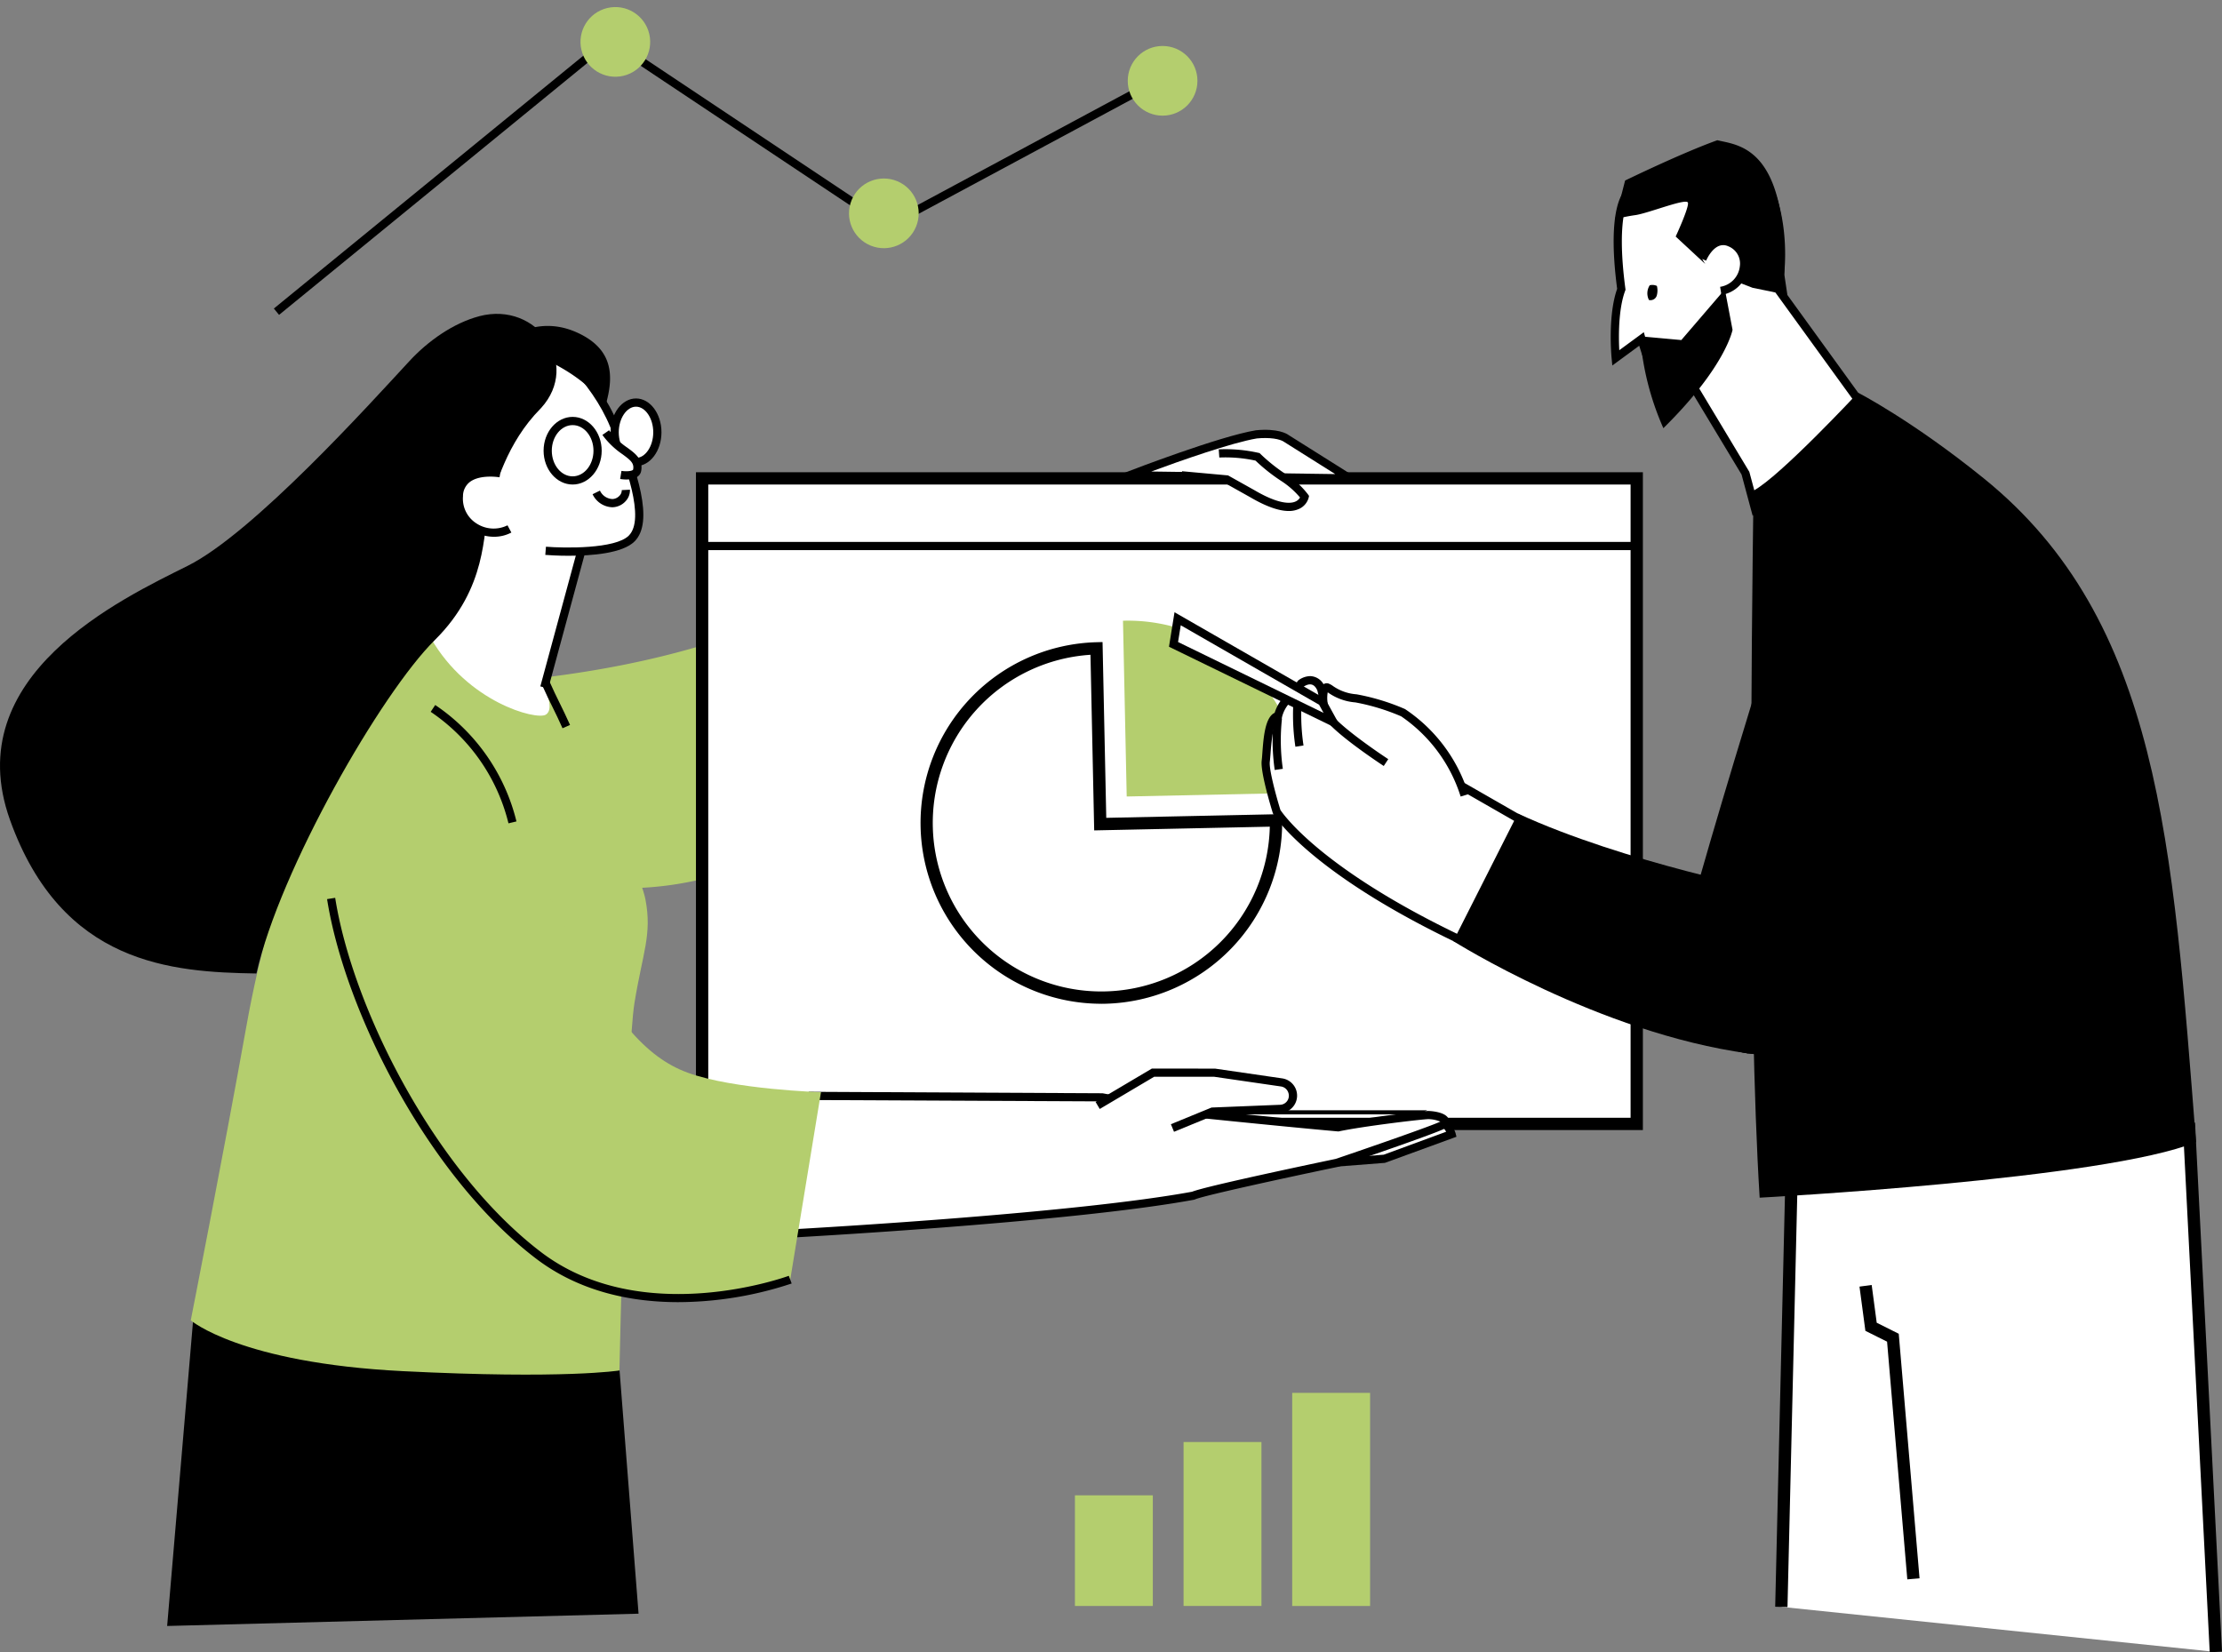
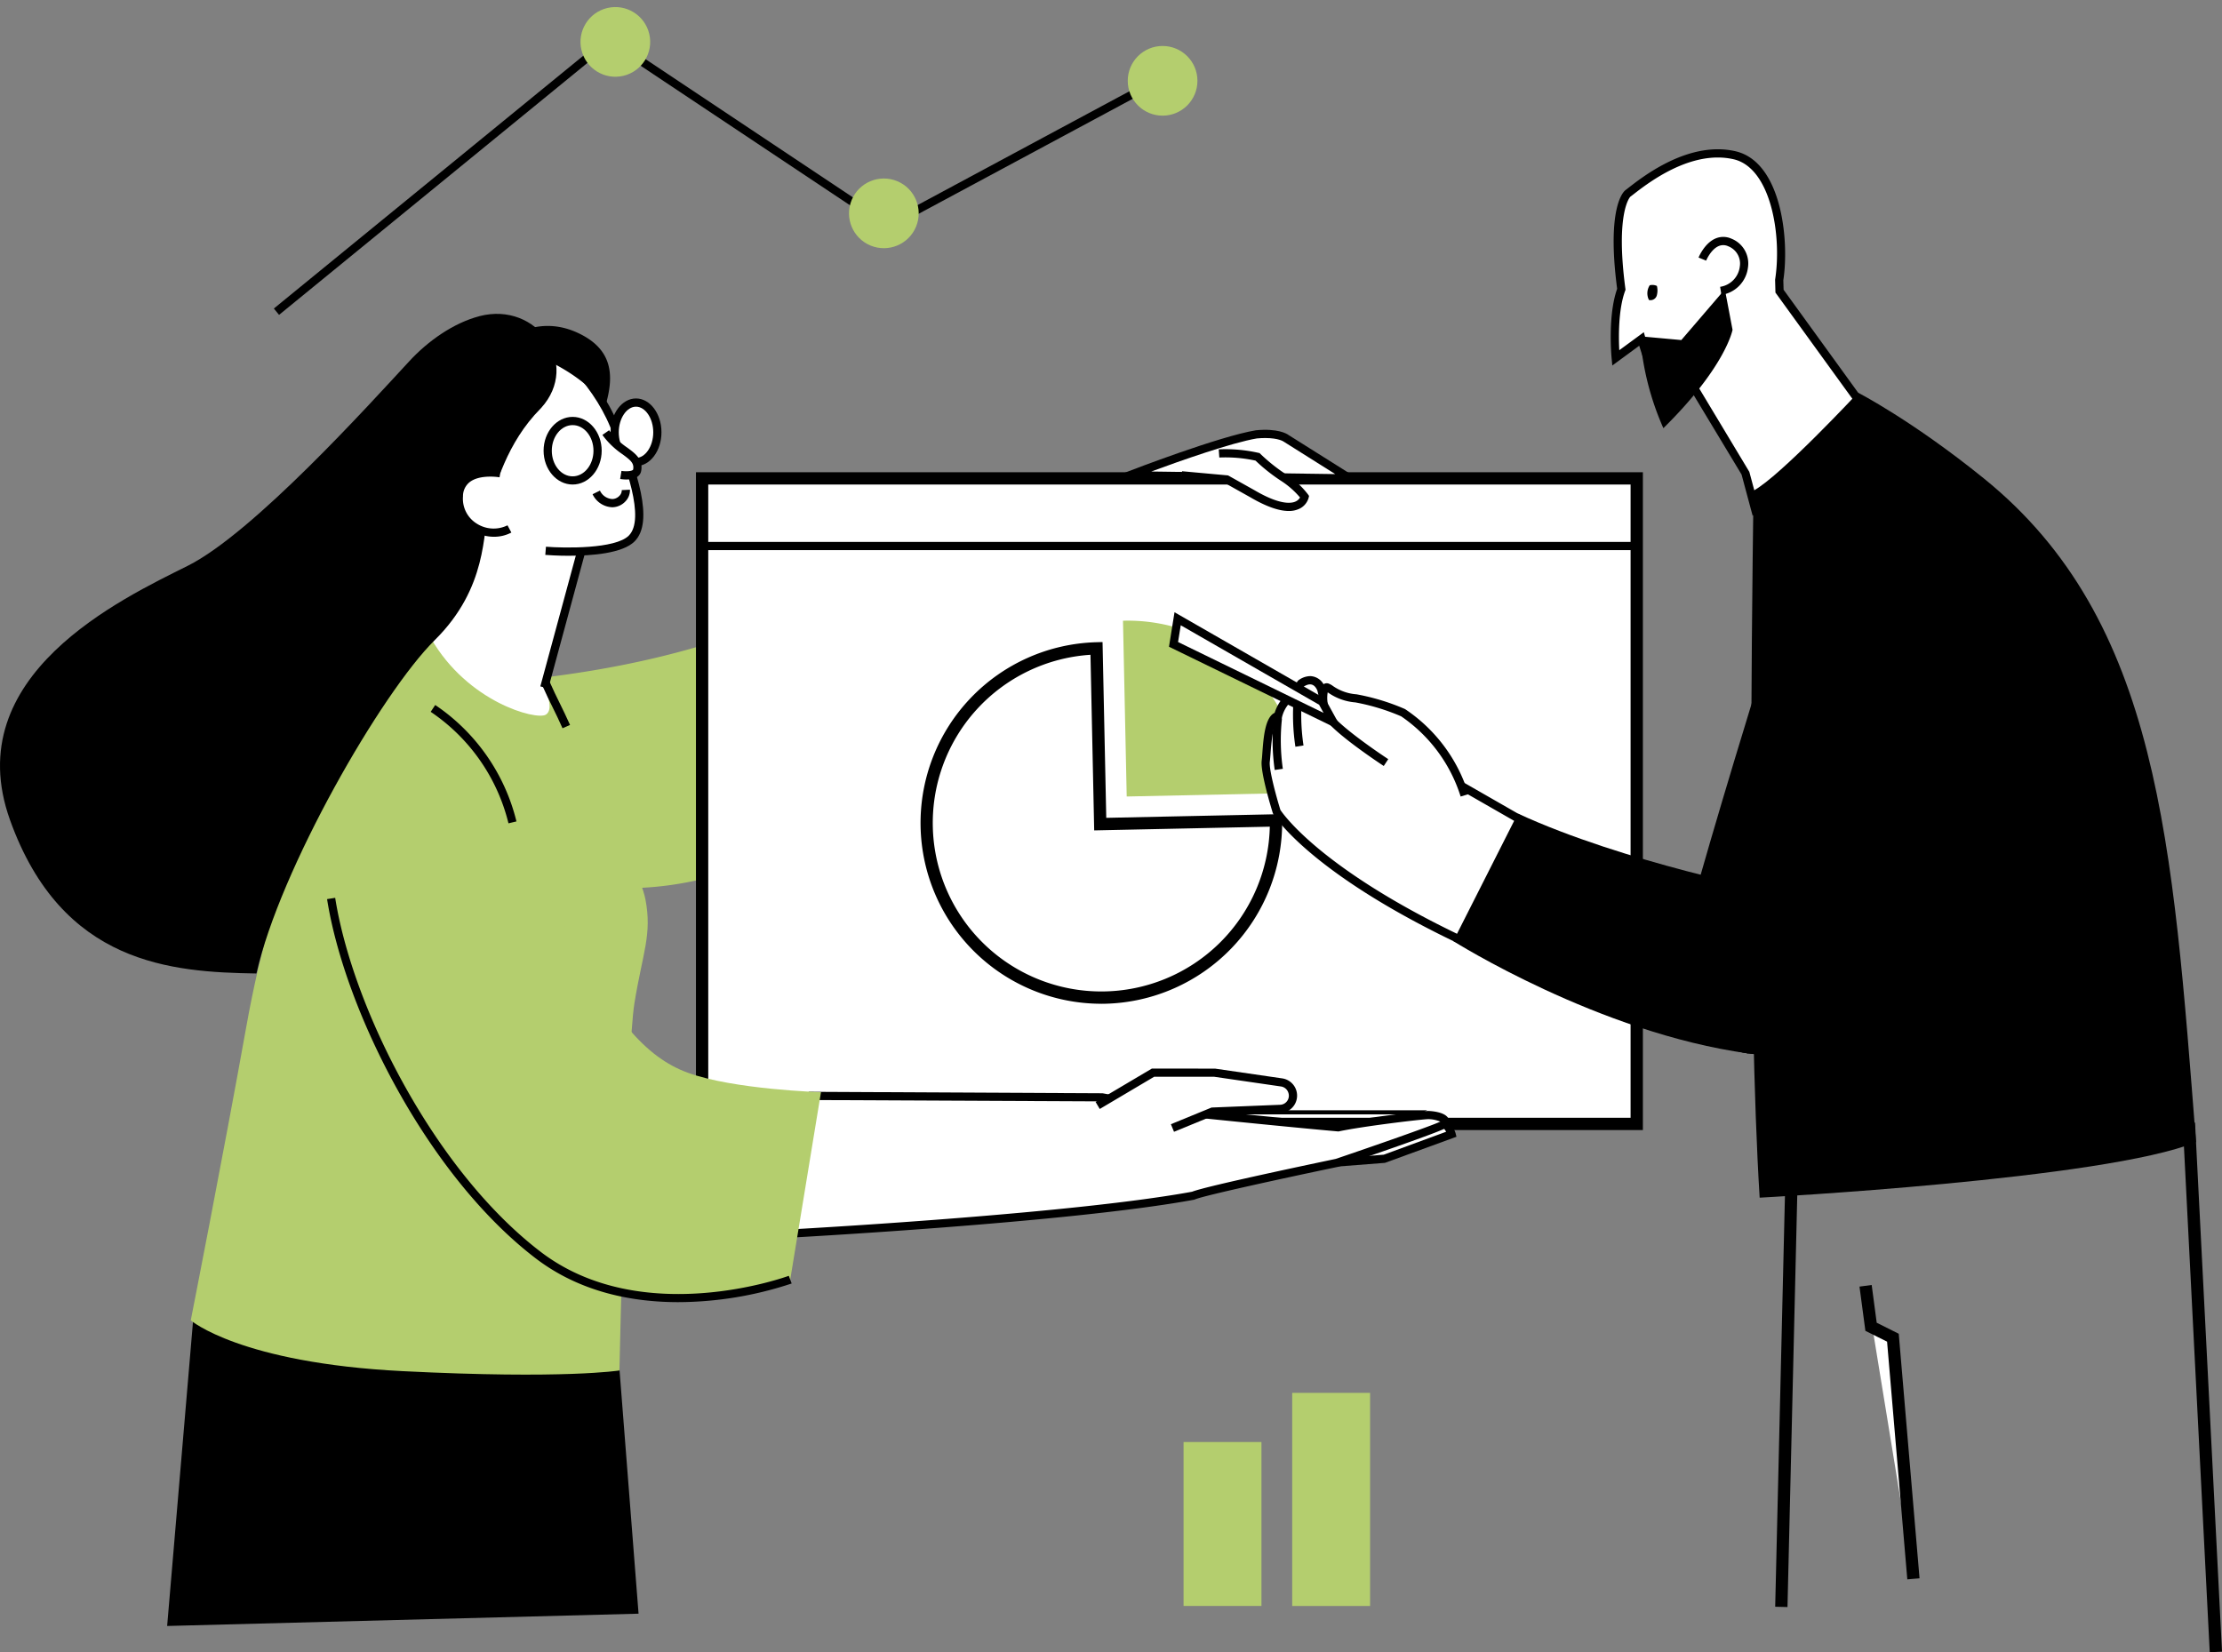
<svg xmlns="http://www.w3.org/2000/svg" width="473.921" height="352.464" viewBox="0 0 473.921 352.464">
  <rect x="0" y="0" width="473.921" height="352.464" fill="#808080" stroke="none" />
  <g id="Ñëîé_4" data-name="Ñëîé 4" transform="translate(0.005 2.844)">
    <g id="Group_12210" data-name="Group 12210" transform="translate(-0.005 -2.844)">
      <path id="Path_22084" data-name="Path 22084" d="M219.97,296.077s40.22,5.83,69.947-37.011a175.991,175.991,0,0,1-10.492-29.146,285.868,285.868,0,0,1-39.342,14.864c-21.857,6.412-40.8,7.284-46.922,8.161,12.533,26.815,26.815,43.132,26.815,43.132Z" transform="translate(-91.057 -106.886)" fill="#b4ce6e" />
      <g id="Group_12172" data-name="Group 12172" transform="translate(229.268 297.127)">
        <rect id="Rectangle_753" data-name="Rectangle 753" width="16.613" height="45.463" transform="translate(46.341)" fill="#b4ce6e" />
        <rect id="Rectangle_754" data-name="Rectangle 754" width="16.613" height="34.971" transform="translate(23.168 10.487)" fill="#b4ce6e" />
-         <rect id="Rectangle_755" data-name="Rectangle 755" width="16.613" height="23.606" transform="translate(0 21.857)" fill="#b4ce6e" />
      </g>
      <g id="Group_12177" data-name="Group 12177" transform="translate(148.438 100.739)">
        <g id="Group_12174" data-name="Group 12174">
          <g id="Group_12173" data-name="Group 12173">
            <rect id="Rectangle_756" data-name="Rectangle 756" width="199.343" height="137.705" transform="translate(1.311 1.311)" fill="#fff" />
            <path id="Path_22085" data-name="Path 22085" d="M482.785,328.067H280.82V187.74H482.785V328.067Zm-199.343-2.622H480.163V190.362H283.442Z" transform="translate(-280.82 -187.74)" />
          </g>
          <rect id="Rectangle_757" data-name="Rectangle 757" width="199.343" height="1.75" transform="translate(1.311 14.864)" />
        </g>
        <g id="Group_12176" data-name="Group 12176" transform="translate(47.886 31.659)">
          <g id="Group_12175" data-name="Group 12175" transform="translate(0 4.565)">
            <path id="Path_22086" data-name="Path 22086" d="M410.136,258.82a37.258,37.258,0,1,0,38.28,36.694l-37.487.793Z" transform="translate(-372.588 -257.472)" fill="#fff" />
            <path id="Path_22087" data-name="Path 22087" d="M409.972,333.432a38.57,38.57,0,0,1-1.047-77.125l1.322-.037.793,37.5,37.492-.793.021,1.322A38.669,38.669,0,0,1,410.8,333.427c-.275.005-.555.011-.83.011Zm-2.294-74.445a35.947,35.947,0,1,0,38.243,36.668l-37.455.793-.793-37.455Z" transform="translate(-371.414 -256.27)" />
          </g>
          <path id="Path_22088" data-name="Path 22088" d="M453.368,247.648c-.079,0-.159.011-.238.011l.793,37.487,37.487-.793v-.243a37.261,37.261,0,0,0-38.036-36.467Z" transform="translate(-409.937 -247.634)" fill="#b4ce6e" />
        </g>
      </g>
      <path id="Path_22089" data-name="Path 22089" d="M512.844,450.473H463.67l10.492-5.243h48.82l-10.143,5.243Zm-45.468-.872h45.252l6.761-3.5H474.368Z" transform="translate(-218.581 -208.387)" />
      <g id="Group_12178" data-name="Group 12178" transform="translate(236.372 91.692)">
        <path id="Path_22090" data-name="Path 22090" d="M455.74,181.1s19.235-7.432,27.106-8.743c4.81-.439,6.338.872,6.338.872l13.553,8.526Z" transform="translate(-451.215 -171.401)" fill="#fff" />
        <path id="Path_22091" data-name="Path 22091" d="M501.8,181.9l-54.618-.761,4.213-1.628c.788-.307,19.409-7.479,27.275-8.79,4.673-.439,6.591.724,6.983,1.02L501.8,181.9Zm-45.453-2.384,39.247.55-11.021-6.94h0s-1.031-.751-3.906-.751c-.56,0-1.163.026-1.787.085-5.37.9-16.412,4.8-22.539,7.062Z" transform="translate(-447.18 -170.625)" />
      </g>
      <g id="Group_12179" data-name="Group 12179" transform="translate(251.965 95.804)">
        <path id="Path_22092" data-name="Path 22092" d="M484.785,180.117a30.725,30.725,0,0,1,8.219.724,36.984,36.984,0,0,0,5.466,4.371,17.517,17.517,0,0,1,4.588,4.155s-1.094,5.243-11.148-.655l-5.466-3.06-9.615-.872Z" transform="translate(-476.751 -179.188)" fill="#fff" />
        <path id="Path_22093" data-name="Path 22093" d="M499.583,191.606c-2.13,0-4.868-.978-8.188-2.923l-5.286-2.96-9.43-.856.159-1.744,9.805.893,5.624,3.15c5.328,3.129,7.77,2.865,8.748,2.426a2.042,2.042,0,0,0,.978-.867,18.047,18.047,0,0,0-4.07-3.563,37.882,37.882,0,0,1-5.418-4.3,29.972,29.972,0,0,0-7.728-.661l-.122-1.744a31.869,31.869,0,0,1,8.452.74l.259.053.185.185a36.874,36.874,0,0,0,5.317,4.255,18.278,18.278,0,0,1,4.831,4.387l.217.312-.079.37a3.686,3.686,0,0,1-2.12,2.431,5.261,5.261,0,0,1-2.141.418Z" transform="translate(-476.68 -178.404)" />
      </g>
      <g id="Group_12195" data-name="Group 12195" transform="translate(0 66.953)">
        <g id="Group_12182" data-name="Group 12182" transform="translate(35.65 38.596)">
          <path id="Path_22094" data-name="Path 22094" d="M73.122,526.82,67.44,593.706l100.546-2.622-4.371-55.955Z" transform="translate(-67.44 -352.399)" />
          <g id="Group_12181" data-name="Group 12181" transform="translate(5.037)">
            <path id="Path_22095" data-name="Path 22095" d="M128.179,254.725s-27.972,19.314-39.316,82.612c-5.022,28.015-11.893,62.9-11.893,62.9s10.513,9.086,45.193,10.836,46.235-.143,46.235-.143,1.459-67.616,3.208-78.4,3.79-14.573,2.331-22.147-20.694-47.213-20.694-47.213l-25.065-8.452Z" transform="translate(-76.97 -224.126)" fill="#b4ce6e" />
            <g id="Group_12180" data-name="Group 12180" transform="translate(51.214)">
              <path id="Path_22096" data-name="Path 22096" d="M207.372,203.542l-9.324,34.389s2.331,4.662.291,5.83-16.613-2.622-24.478-16.323c11.364-24.188,13.992-30.6,13.992-30.6l19.526,6.7Z" transform="translate(-173.86 -196.84)" fill="#fff" />
              <path id="Path_22097" data-name="Path 22097" d="M223.086,282.193c-.756-1.718-1.475-3.172-2.167-4.583-.7-1.427-1.427-2.9-2.2-4.651l1.6-.708c.756,1.718,1.475,3.177,2.167,4.588.7,1.427,1.422,2.9,2.2,4.646Z" transform="translate(-195.008 -232.39)" />
              <rect id="Rectangle_758" data-name="Rectangle 758" width="35.632" height="1.75" transform="translate(23.344 40.87) rotate(-74.82)" />
            </g>
          </g>
        </g>
        <g id="Group_12188" data-name="Group 12188">
          <g id="Group_12186" data-name="Group 12186" transform="translate(83.491 3.329)">
            <path id="Path_22098" data-name="Path 22098" d="M190.838,178.109s14.573,1.168,18.363-2.622.291-14.282-3.79-24.188-13.7-19.235-19.816-19.526-32.64,8.452-26.815,26.228,22.147,18.654,32.058,20.107Z" transform="translate(-157.949 -130.896)" fill="#fff" />
            <path id="Path_22099" data-name="Path 22099" d="M220.51,178.4c-2.574,0-4.6-.148-5.138-.19l.137-1.744c3.943.312,14.8.5,17.67-2.368,3.547-3.547-.571-14.964-3.98-23.236-3.906-9.477-13.162-18.706-19.05-18.987l.085-1.75c6.576.312,16.391,9.879,20.583,20.065,4.144,10.064,7.812,20.926,3.6,25.139-2.569,2.569-9.171,3.066-13.912,3.066Z" transform="translate(-182.558 -130.12)" />
            <g id="Group_12183" data-name="Group 12183" transform="translate(46.732 14.716)">
              <ellipse id="Ellipse_10" data-name="Ellipse 10" cx="4.551" cy="6.338" rx="4.551" ry="6.338" transform="translate(0.877 0.877)" fill="#fff" />
              <path id="Path_22100" data-name="Path 22100" d="M251.788,172.39c-2.992,0-5.428-3.235-5.428-7.215s2.437-7.215,5.428-7.215,5.429,3.235,5.429,7.215S254.78,172.39,251.788,172.39Zm0-12.675c-1.993,0-3.679,2.5-3.679,5.465s1.686,5.466,3.679,5.466,3.679-2.5,3.679-5.466S253.781,159.715,251.788,159.715Z" transform="translate(-246.36 -157.96)" />
            </g>
            <g id="Group_12184" data-name="Group 12184" transform="translate(44.993 21.497)">
              <path id="Path_22101" data-name="Path 22101" d="M244.425,171.75c3.06,4.371,7.284,4.662,6.7,8.013-.27,1.549-3.5,1.02-3.5,1.02l-3.208-9.033Z" transform="translate(-243.706 -171.243)" fill="#fff" />
              <path id="Path_22102" data-name="Path 22102" d="M248.166,181.3a8.278,8.278,0,0,1-1.311-.111l.28-1.728c1.152.185,2.437.026,2.495-.307.233-1.327-.523-1.95-2.262-3.23a17.466,17.466,0,0,1-4.3-4.133l1.432-1a15.714,15.714,0,0,0,3.9,3.726c1.734,1.279,3.372,2.49,2.944,4.937-.238,1.369-1.676,1.845-3.187,1.845Z" transform="translate(-243.07 -170.79)" />
            </g>
            <g id="Group_12185" data-name="Group 12185" transform="translate(32.45 18.648)">
              <ellipse id="Ellipse_11" data-name="Ellipse 11" cx="5.318" cy="6.338" rx="5.318" ry="6.338" transform="translate(0.877 0.877)" fill="#fff" />
              <path id="Path_22103" data-name="Path 22103" d="M225.535,179.83c-3.415,0-6.195-3.235-6.195-7.215s2.78-7.215,6.195-7.215,6.195,3.235,6.195,7.215S228.95,179.83,225.535,179.83Zm0-12.675c-2.453,0-4.445,2.453-4.445,5.465s1.993,5.465,4.445,5.465,4.445-2.453,4.445-5.465S227.988,167.155,225.535,167.155Z" transform="translate(-219.34 -165.4)" />
            </g>
            <path id="Path_22104" data-name="Path 22104" d="M243.3,198.528a4.829,4.829,0,0,1-4.192-2.78l1.57-.772a3.08,3.08,0,0,0,2.7,1.8,2.161,2.161,0,0,0,1.475-.708,1.661,1.661,0,0,0,.481-1.2l1.744-.085a3.412,3.412,0,0,1-.941,2.468,3.9,3.9,0,0,1-2.706,1.274H243.3Z" transform="translate(-196.21 -160.602)" />
          </g>
          <path id="Path_22105" data-name="Path 22105" d="M102.225,124.317c12.432-3.261,21.656,10.27,13.193,19.573-.063.069-.132.137-.2.211-7.1,7.183-9.6,16.471-10.957,21.365s-.174,16.719-11.544,27.957-33.073,48.957-38.026,71.11c-18.067-.291-41.488-1.861-52.562-32.751s23.9-47.213,37.889-54.206S78.8,143.1,87.293,133.922c4.033-4.371,9.456-8.161,14.938-9.6Z" transform="translate(0.005 -123.821)" />
          <path id="Path_22106" data-name="Path 22106" d="M201.56,132.727s7.067-6.919,16.539-2.622c7.738,3.51,7.871,9.255,6.121,15.371-5.244-6.121-10.492-8.452-14.573-10.492A22.956,22.956,0,0,0,201.56,132.727Z" transform="translate(-95.017 -126.12)" />
          <g id="Group_12187" data-name="Group 12187" transform="translate(96.992 32.966)">
            <path id="Path_22107" data-name="Path 22107" d="M193.969,188.008s-8.526-1.528-8.817,4.884a7.422,7.422,0,0,0,10.783,6.993Z" transform="translate(-184.27 -186.971)" fill="#fff" />
            <path id="Path_22108" data-name="Path 22108" d="M191.863,200.772a8.7,8.7,0,0,1-4.625-1.337,8.03,8.03,0,0,1-3.737-7.368,5.557,5.557,0,0,1,2.04-4.292c2.844-2.273,7.606-1.448,7.807-1.411l-.307,1.723c-.037-.005-4.192-.714-6.412,1.062a3.818,3.818,0,0,0-1.38,3,6.23,6.23,0,0,0,2.923,5.809,6.657,6.657,0,0,0,6.57.37l.825,1.543a7.864,7.864,0,0,1-3.705.9Z" transform="translate(-183.491 -186.188)" />
          </g>
        </g>
        <g id="Group_12194" data-name="Group 12194" transform="translate(69.759 82.311)">
          <g id="Group_12192" data-name="Group 12192" transform="translate(96.244 78.683)">
            <g id="Group_12189" data-name="Group 12189" transform="translate(105.97 9.44)">
              <path id="Path_22109" data-name="Path 22109" d="M516.25,458.576l22.438-1.75,14.282-5.244s-1.168-4.662-7.284-3.5a36.148,36.148,0,0,0-10.2,3.5l-18.944-1.459Z" transform="translate(-515.341 -447.032)" fill="#fff" />
              <path id="Path_22110" data-name="Path 22110" d="M514.53,458.756l.359-10.339,19.594,1.507a37.562,37.562,0,0,1,10.228-3.462,11.073,11.073,0,0,1,2.024-.2,6.2,6.2,0,0,1,6.274,4.345l.19.761-15.249,5.566-23.416,1.824Zm2.04-8.457-.227,6.56,21.344-1.665L551,450.3a4.542,4.542,0,0,0-4.271-2.3,9.352,9.352,0,0,0-1.7.169,35.358,35.358,0,0,0-9.932,3.4l-.233.132Z" transform="translate(-514.53 -446.26)" />
            </g>
            <g id="Group_12190" data-name="Group 12190" transform="translate(0 4.958)">
              <path id="Path_22111" data-name="Path 22111" d="M316.11,468.867s60.617-3.2,87.432-8.161c2.357-1.1,30.6-6.993,30.6-6.993s21.254-7.22,22.734-8.161c1.459-1.459-2.04-2.04-3.209-2.04s-13.7,1.459-19.235,2.622c-13.114-1.168-34.025-3.351-34.025-3.351l-16.391-3.06-61.786-.291-6.121,29.437Z" transform="translate(-315.021 -438.558)" fill="#fff" />
              <path id="Path_22112" data-name="Path 22112" d="M314.05,469.024l6.5-31.244,62.658.312,16.391,3.06c.137.011,20.847,2.172,33.813,3.33,5.709-1.184,18.088-2.616,19.288-2.616.037,0,3.642.074,4.319,1.707a1.6,1.6,0,0,1-.5,1.829l-.148.122c-1.522.967-20.736,7.506-22.919,8.251l-.1.026c-11.312,2.363-28.749,6.158-30.409,6.93l-.211.069c-26.561,4.91-86.935,8.14-87.543,8.172l-1.131.058Zm7.918-29.489-5.74,27.624c8.436-.47,61.611-3.563,86.09-8.066,2.965-1.205,27.528-6.348,30.626-7,7.834-2.659,20.356-7.02,22.3-7.95a6.852,6.852,0,0,0-2.543-.534c-1.152,0-13.658,1.469-19.055,2.606l-.127.026-.132-.011c-12.971-1.152-33.829-3.33-34.04-3.351l-16.386-3.055-60.993-.285Z" transform="translate(-314.05 -437.78)" />
            </g>
            <g id="Group_12191" data-name="Group 12191" transform="translate(67.669)">
              <path id="Path_22113" data-name="Path 22113" d="M458.872,441.859l8.526-3.5,14.478-.581a2.811,2.811,0,0,0,2.553-3.7l-.016-.053a2.811,2.811,0,0,0-2.262-1.892l-14.314-2.083H454.723l-11.8,6.993,15.958,4.81Z" transform="translate(-442.471 -429.178)" fill="#fff" />
              <path id="Path_22114" data-name="Path 22114" d="M458.8,441.889l-.666-1.617,8.669-3.557,14.631-.587a1.936,1.936,0,0,0,1.76-2.548,1.947,1.947,0,0,0-1.575-1.358l-14.25-2.072H454.56l-11.6,6.872-.893-1.506,12.009-7.115,13.479.011,14.314,2.083a3.713,3.713,0,0,1-.37,7.384l-14.325.571-8.383,3.441Z" transform="translate(-442.07 -428.4)" />
            </g>
          </g>
          <g id="Group_12193" data-name="Group 12193">
            <path id="Path_22115" data-name="Path 22115" d="M237.713,363.258l-6.56,40s-31.477,11.8-53.772-5.244-40.22-51.145-44.152-76.062c-3.06-20.985,11.364-49.834,23.168-40.653s16.613,27.539,26.667,46.774,17.142,27.713,26.228,31.038c9.842,3.6,28.416,4.155,28.416,4.155Z" transform="translate(-132.367 -279.543)" fill="#b4ce6e" />
            <path id="Path_22116" data-name="Path 22116" d="M206.87,445.748c-9.763,0-20.932-2.1-30.414-9.351-23.057-17.633-40.727-52.8-44.485-76.623l1.728-.275c3.705,23.479,21.111,58.144,43.819,75.508,21.661,16.566,52.62,5.238,52.932,5.122l.613,1.639a77.4,77.4,0,0,1-24.2,3.98Z" transform="translate(-131.97 -317.236)" />
            <path id="Path_22117" data-name="Path 22117" d="M190.372,306.92a40.206,40.206,0,0,0-16.592-23.786l.967-1.454a41.97,41.97,0,0,1,17.327,24.833Z" transform="translate(-151.68 -280.55)" />
          </g>
        </g>
      </g>
      <g id="Group_12196" data-name="Group 12196" transform="translate(58.41 0)">
        <path id="Path_22118" data-name="Path 22118" d="M111.61,70.936l-1.11-1.353,71.469-58.4,59.555,39.7,58.112-31.228.83,1.543-59.042,31.72L182.075,13.352Z" transform="translate(-110.5 -3.767)" />
        <circle id="Ellipse_12" data-name="Ellipse 12" cx="7.432" cy="7.432" r="7.432" transform="translate(63.893 3.414) rotate(-13.28)" fill="#b4ce6e" />
        <circle id="Ellipse_13" data-name="Ellipse 13" cx="7.432" cy="7.432" r="7.432" transform="translate(120.393 49.534) rotate(-67.5)" fill="#b4ce6e" />
        <circle id="Ellipse_14" data-name="Ellipse 14" cx="7.432" cy="7.432" r="7.432" transform="translate(182.122 9.807)" fill="#b4ce6e" />
      </g>
      <g id="Group_12209" data-name="Group 12209" transform="translate(249.328 29.909)">
        <g id="Group_12199" data-name="Group 12199" transform="translate(94.217)">
          <g id="Group_12197" data-name="Group 12197" transform="translate(0 1.94)">
            <path id="Path_22119" data-name="Path 22119" d="M686.73,88.468l-.064-2.373c1.422-9.107-.766-24.616-9.551-26.625-10.2-2.331-20.4,6.412-22.734,8.161,0,0-3.716,2.949-1.385,20.435-2.077,5.571-1.2,14.647-1.2,14.647l5.5-4.044s2.331,8.161,4.081,10.2a29.2,29.2,0,0,0,5.82-1.972l12.252,20.334,2.04,7.58L705.1,113.829,686.735,88.473Z" transform="translate(-650.726 -58.196)" fill="#fff" />
            <path id="Path_22120" data-name="Path 22120" d="M680.215,135.613l-2.373-8.827-11.793-19.568a28.507,28.507,0,0,1-5.286,1.718l-.507.106-.338-.4c-1.459-1.7-3.161-6.9-3.9-9.329l-5.74,4.218L650.129,102c-.037-.375-.851-9.123,1.179-14.827-2.273-17.29,1.316-20.694,1.734-21.022.185-.143.4-.3.645-.5,2.9-2.257,10.6-8.246,19.087-8.246a16.847,16.847,0,0,1,3.742.412c9.884,2.257,11.539,19,10.233,27.528l.058,2.024,18.664,25.779L680.215,135.6Zm-13.468-30.621L679.5,126.215l1.67,6.211,21.957-19.52L685.068,87.972l-.074-2.727.01-.079c1.454-9.314-.872-23.807-8.88-25.636a14.937,14.937,0,0,0-3.351-.37c-7.881,0-15.239,5.725-18.014,7.876-.259.2-.476.37-.65.5h0s-3.224,3.235-1.041,19.621l.026.217-.074.206c-1.48,3.964-1.4,9.9-1.258,12.691l5.233-3.843.344,1.21c.587,2.056,2.294,7.448,3.6,9.462a28.8,28.8,0,0,0,5.1-1.792l.708-.322Z" transform="translate(-649.937 -57.41)" />
          </g>
-           <path id="Path_22121" data-name="Path 22121" d="M664.637,74.3s2.844-6.121,2.622-7.215-8.3,2.188-11.148,2.622a40.251,40.251,0,0,0-4.371.872l2.114-8.235s11.951-5.83,19.674-8.6c4.371,1.094,14.864,1.168,14.282,28.633l.655,4.371-7.432-1.528-5.682-2.188-4.588-3.06-6.121-5.682Z" transform="translate(-650.787 -53.74)" />
          <path id="Path_22122" data-name="Path 22122" d="M661.81,123.947l8.78.8,9.287-10.82,1.639,8.632s-1.422,7.871-14.753,20.985A59.613,59.613,0,0,1,661.81,123.947Z" transform="translate(-655.534 -82.115)" />
          <path id="Path_22123" data-name="Path 22123" d="M665.058,115.359a1.389,1.389,0,0,0,1.66-.914,4.025,4.025,0,0,0,.037-2.083,2.339,2.339,0,0,0-1.528-.143A3.16,3.16,0,0,0,665.058,115.359Z" transform="translate(-656.906 -81.276)" />
          <g id="Group_12198" data-name="Group 12198" transform="translate(18.729 20.627)">
            <path id="Path_22124" data-name="Path 22124" d="M686.89,98.294s2.077-5.127,5.846-3.552c4.974,2.077,3.552,9.451-1.914,10.328Z" transform="translate(-686.087 -93.554)" fill="#fff" />
            <path id="Path_22125" data-name="Path 22125" d="M690.249,105.141l-.275-1.728a4.965,4.965,0,0,0,4.2-4.34,3.956,3.956,0,0,0-2.484-4.318,2.474,2.474,0,0,0-1.993-.048c-1.7.7-2.7,3.1-2.706,3.119l-1.617-.661c.053-.127,1.274-3.082,3.647-4.075a4.211,4.211,0,0,1,3.346.042,5.692,5.692,0,0,1,3.547,6.142,6.71,6.71,0,0,1-5.661,5.857Z" transform="translate(-685.37 -92.763)" />
          </g>
        </g>
        <g id="Group_12200" data-name="Group 12200" transform="translate(129.296 209.555)">
-           <path id="Path_22126" data-name="Path 22126" d="M811.456,564.422,805.774,452.95l-84.805,9.615-2.188,92.242Z" transform="translate(-717.469 -451.491)" fill="#fff" />
          <path id="Path_22127" data-name="Path 22127" d="M808.981,563.19l-5.613-110.082-82.284,9.335-2.162,91.1-2.622-.063,2.215-93.384,87.332-9.9L811.6,563.057Z" transform="translate(-716.3 -450.19)" />
        </g>
        <path id="Path_22128" data-name="Path 22128" d="M708.432,327.359s73.837-3.906,93.061-11.861c-4.99-63.609-7.738-111.229-45.267-141.58-15.3-12.379-26.815-18.278-26.815-18.278s-16.613,17.84-22.3,20.9c-.439,33.66-1.311,108.417,1.311,150.819Z" transform="translate(-582.44 -101.778)" />
        <g id="Group_12201" data-name="Group 12201" transform="translate(147.278 244.203)">
          <path id="Path_22129" data-name="Path 22129" d="M752.78,516.07l1.168,8.743,4.662,2.331,4.371,51.441Z" transform="translate(-751.48 -515.896)" fill="#fff" />
          <path id="Path_22130" data-name="Path 22130" d="M760.516,578.541,756.2,527.834l-4.625-2.31-1.258-9.435,2.6-.349,1.073,8.056,4.7,2.352.063.735,4.371,51.436Z" transform="translate(-750.32 -515.74)" />
        </g>
        <g id="Group_12208" data-name="Group 12208" transform="translate(0 68.208)">
          <g id="Group_12205" data-name="Group 12205" transform="translate(0 32.486)">
            <g id="Group_12202" data-name="Group 12202" transform="translate(19.747 13.627)">
              <path id="Path_22131" data-name="Path 22131" d="M566.375,302.207,536.647,285.16s-10.492-2.331-12.823-6.121c-.92-1.734-.877-4.525-1.311-5.54-.84-1.956-2.447-2.336-4.223-1.168a23.439,23.439,0,0,0-1.168,2.04,7.73,7.73,0,0,0-3.79,4.953c-2.331.291-2.331,7.284-2.622,9.615s2.331,10.783,2.331,10.783,7.58,12.533,40.51,27.978c11.655-20.694,12.823-25.5,12.823-25.5Z" transform="translate(-509.821 -270.799)" fill="#fff" />
              <path id="Path_22132" data-name="Path 22132" d="M553.144,328.063l-.735-.344c-32.793-15.382-40.568-27.8-40.886-28.316l-.085-.2c-.275-.883-2.669-8.7-2.363-11.153.053-.418.1-.988.143-1.649.243-3.245.566-7.59,2.622-8.552a8.727,8.727,0,0,1,3.9-4.942c.053-.106.132-.259.216-.423.6-1.163.793-1.48,1.078-1.665a4.36,4.36,0,0,1,2.384-.8,3.4,3.4,0,0,1,3.124,2.357,9.213,9.213,0,0,1,.444,2.088,11.348,11.348,0,0,0,.835,3.383c1.723,2.8,9.425,5.048,12.242,5.677l.243.1,30.3,17.374-.153.64c-.048.2-1.327,5.164-12.913,25.726l-.4.708Zm-40.072-29.484c.719,1.078,9.086,12.9,39.348,27.211,8.922-15.884,11.481-22.137,12.136-23.96l-29-16.629c-1.591-.365-10.868-2.622-13.246-6.486a12.477,12.477,0,0,1-1.052-4,8.843,8.843,0,0,0-.323-1.644c-.6-1.39-1.581-1.628-2.844-.846-.137.211-.423.761-.581,1.073a5.833,5.833,0,0,1-.476.846l-.137.169-.2.085a6.951,6.951,0,0,0-3.277,4.324l-.122.618-.624.079c-1.195.148-1.586,5.4-1.713,7.125-.053.692-.1,1.3-.153,1.734-.2,1.554,1.237,6.967,2.262,10.3Z" transform="translate(-509.049 -270.02)" />
            </g>
            <g id="Group_12203" data-name="Group 12203" transform="translate(31.989 15.148)">
              <path id="Path_22133" data-name="Path 22133" d="M564.045,297.578a33.159,33.159,0,0,0-13.114-17.633,46.567,46.567,0,0,0-10.054-3.06c-4.371-.581-5.244-2.04-6.121-2.331s-1.459,2.912,0,5.83,12.533,10.2,12.533,10.2Z" transform="translate(-532.991 -273.67)" fill="#fff" />
              <path id="Path_22134" data-name="Path 22134" d="M562.428,297.066a32.534,32.534,0,0,0-12.686-17.11,45.487,45.487,0,0,0-9.763-2.971,11.7,11.7,0,0,1-5.746-2.04c-.053-.037-.106-.074-.159-.106a6.953,6.953,0,0,0,.682,4.387c.994,1.982,7.855,6.983,12.231,9.863l-.962,1.459c-1.152-.761-11.312-7.5-12.834-10.54-1.306-2.611-1.21-5.6-.307-6.639a1.248,1.248,0,0,1,1.364-.407,4,4,0,0,1,.973.544,10.015,10.015,0,0,0,4.99,1.75A47.036,47.036,0,0,1,550.5,278.38l.1.053a33.754,33.754,0,0,1,13.5,18.125l-1.67.508Z" transform="translate(-532.209 -272.898)" />
            </g>
            <path id="Path_22135" data-name="Path 22135" d="M513.948,297.962a44.588,44.588,0,0,1-.19-11.132l1.739.19a42.88,42.88,0,0,0,.185,10.7l-1.734.248Z" transform="translate(-491.399 -264.318)" />
            <path id="Path_22136" data-name="Path 22136" d="M522.247,286.872a45.583,45.583,0,0,1-.074-13.072l1.734.227a44.012,44.012,0,0,0,.069,12.57l-1.728.27Z" transform="translate(-495.285 -258.175)" />
            <g id="Group_12204" data-name="Group 12204">
              <path id="Path_22137" data-name="Path 22137" d="M474.392,246.87l30.821,17.707,2.405,4.371-34.1-16.613Z" transform="translate(-472.553 -245.48)" fill="#fff" />
              <path id="Path_22138" data-name="Path 22138" d="M508.849,269.7,471.69,251.6l1.179-7.358L505,262.7l3.848,7Zm-35.224-19.108,31.038,15.123-.957-1.744L474.2,247.02Z" transform="translate(-471.69 -244.24)" />
            </g>
          </g>
          <g id="Group_12206" data-name="Group 12206" transform="translate(108.507)">
            <path id="Path_22139" data-name="Path 22139" d="M709.267,182.78s-27.539,86.993-31.477,105.356c28.945,13.484,31.038,14.5,31.038,14.5s27.539-48.6,31.038-84.885C726.314,191.523,709.267,182.78,709.267,182.78Z" transform="translate(-677.356 -182.78)" />
            <path id="Path_22140" data-name="Path 22140" d="M694.455,391.431a17.485,17.485,0,1,1,17.485-17.485A17.505,17.505,0,0,1,694.455,391.431Z" transform="translate(-676.97 -264.656)" />
          </g>
          <g id="Group_12207" data-name="Group 12207" transform="translate(60.644 75.428)">
            <path id="Path_22141" data-name="Path 22141" d="M600.184,325.48,586.42,352.691s31.017,19.594,62.933,23.966c4.128-25.134,5.719-34.49,5.719-34.49S622.918,335.972,600.184,325.48Z" transform="translate(-586.42 -325.48)" />
            <path id="Path_22142" data-name="Path 22142" d="M694.455,391.431a17.485,17.485,0,1,1,17.485-17.485A17.505,17.505,0,0,1,694.455,391.431Z" transform="translate(-629.107 -340.085)" />
          </g>
        </g>
      </g>
    </g>
  </g>
</svg>